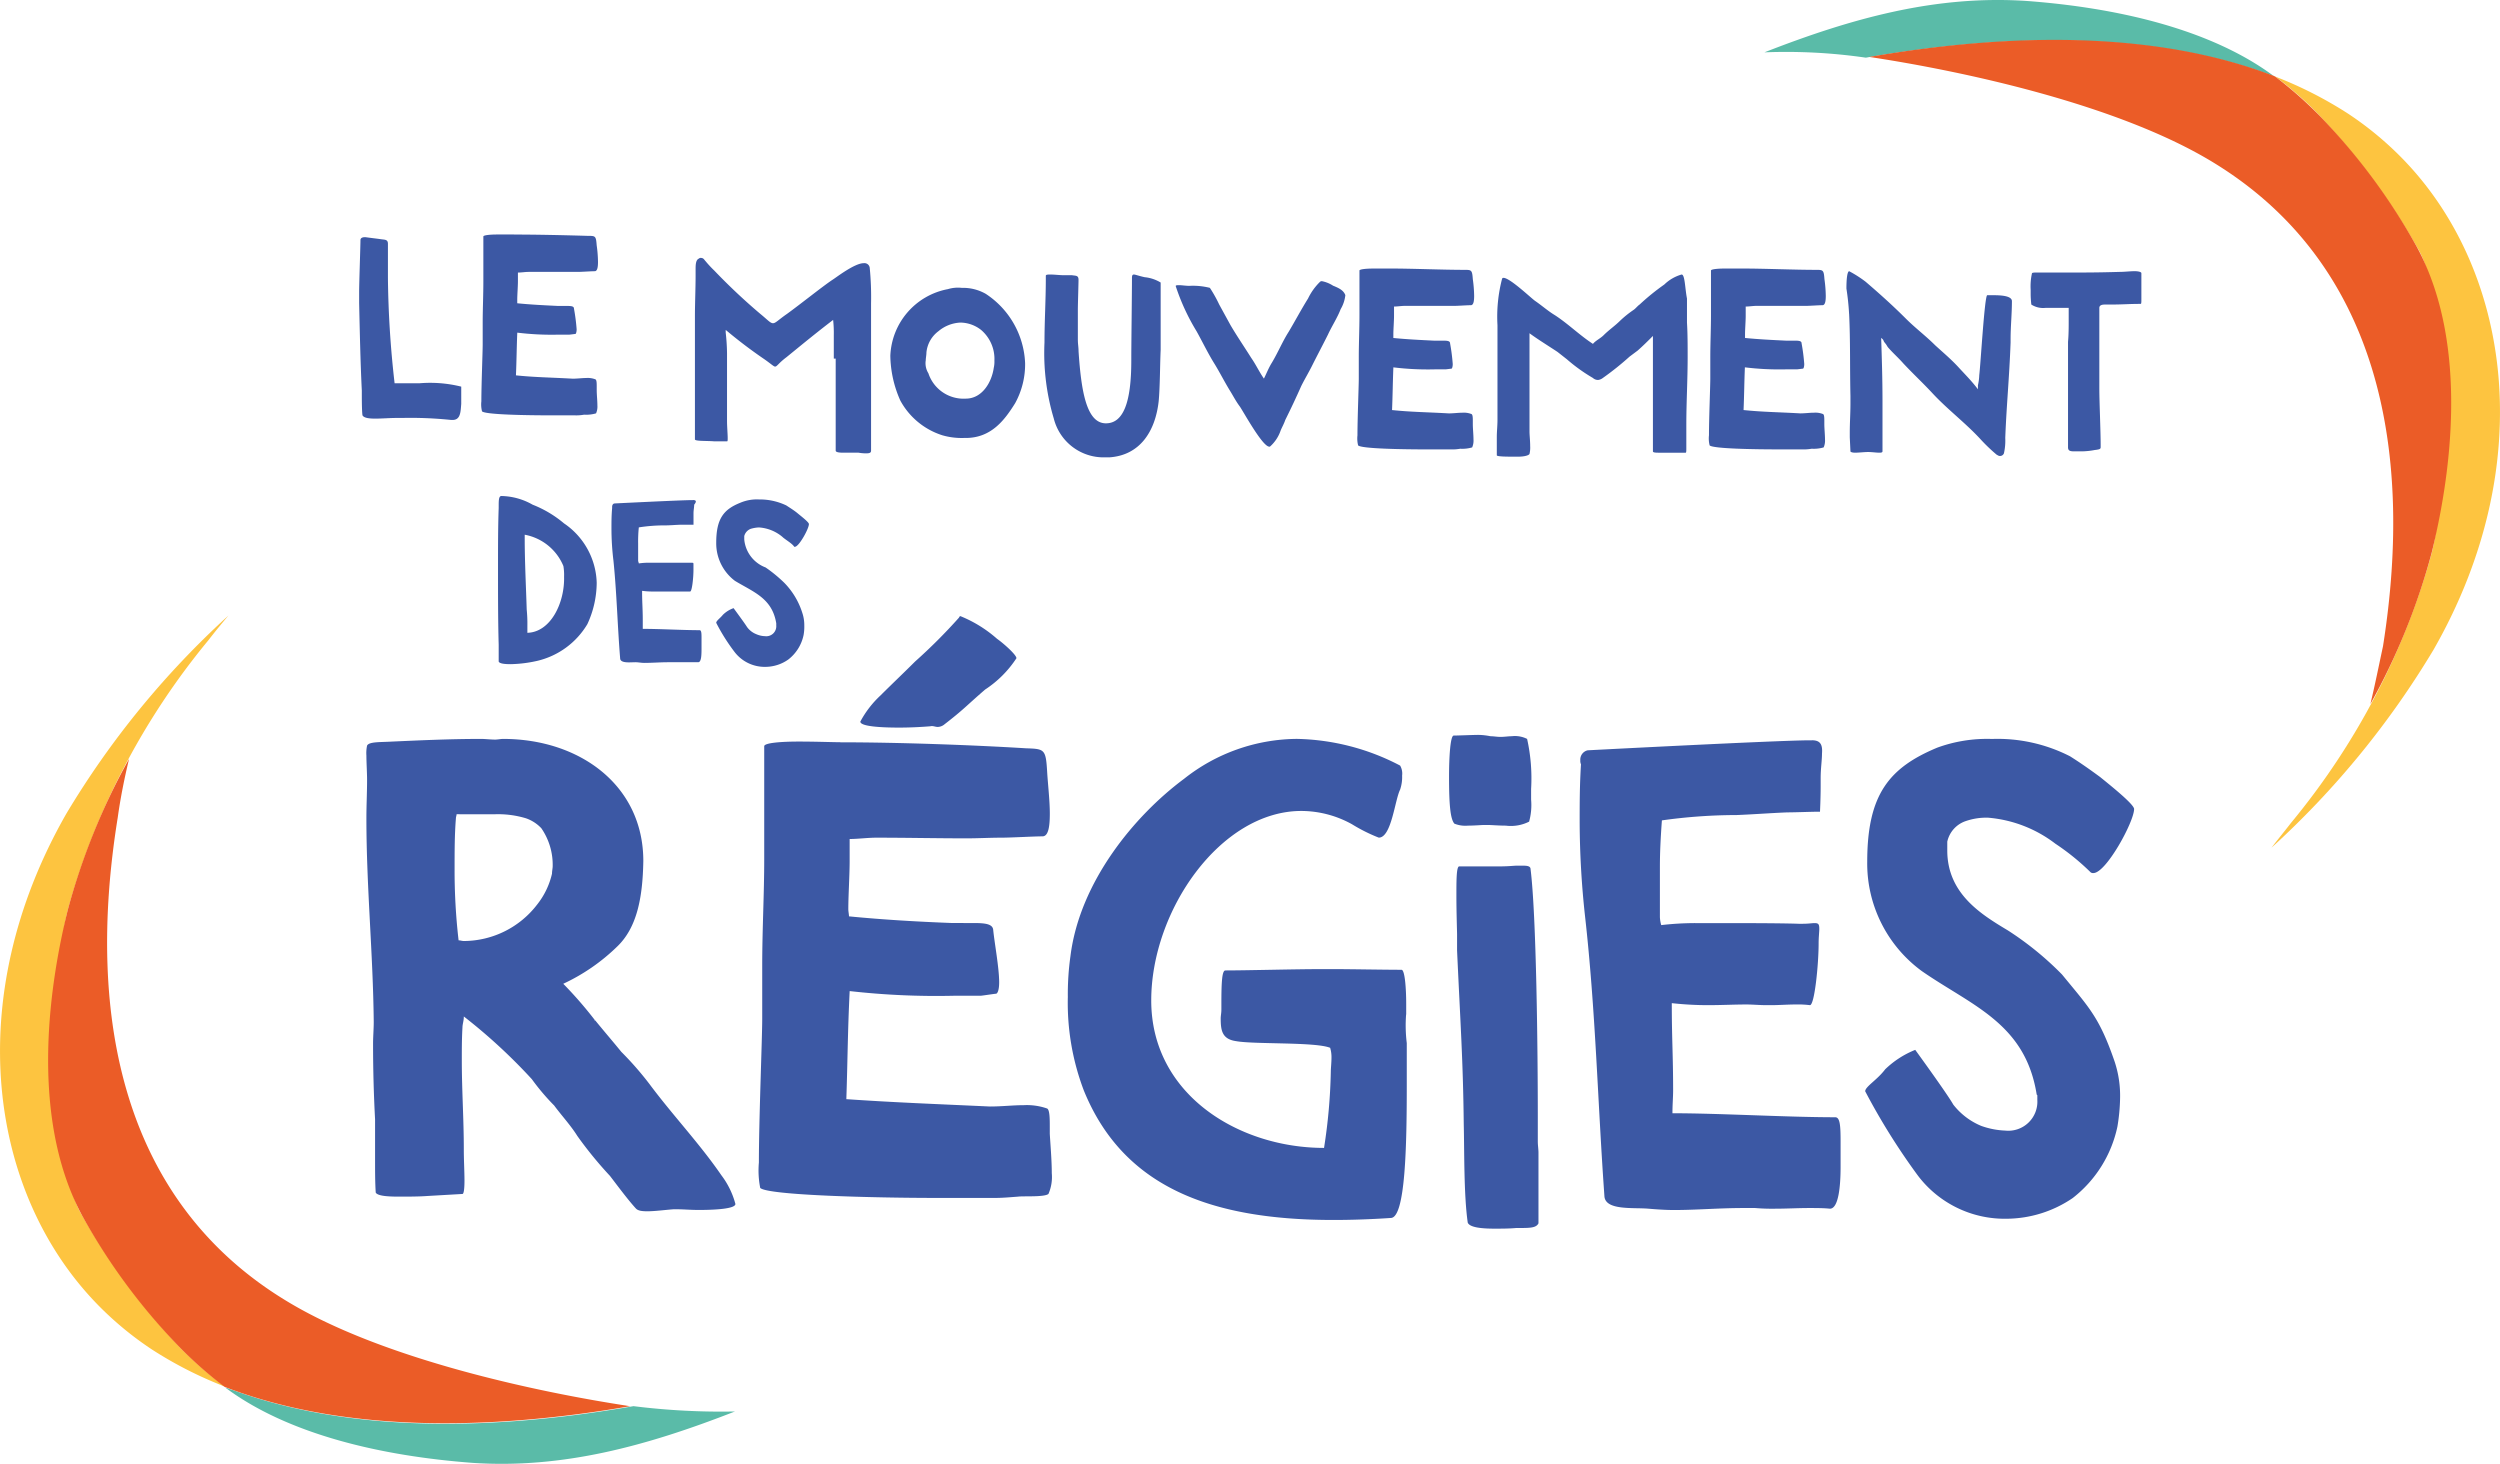
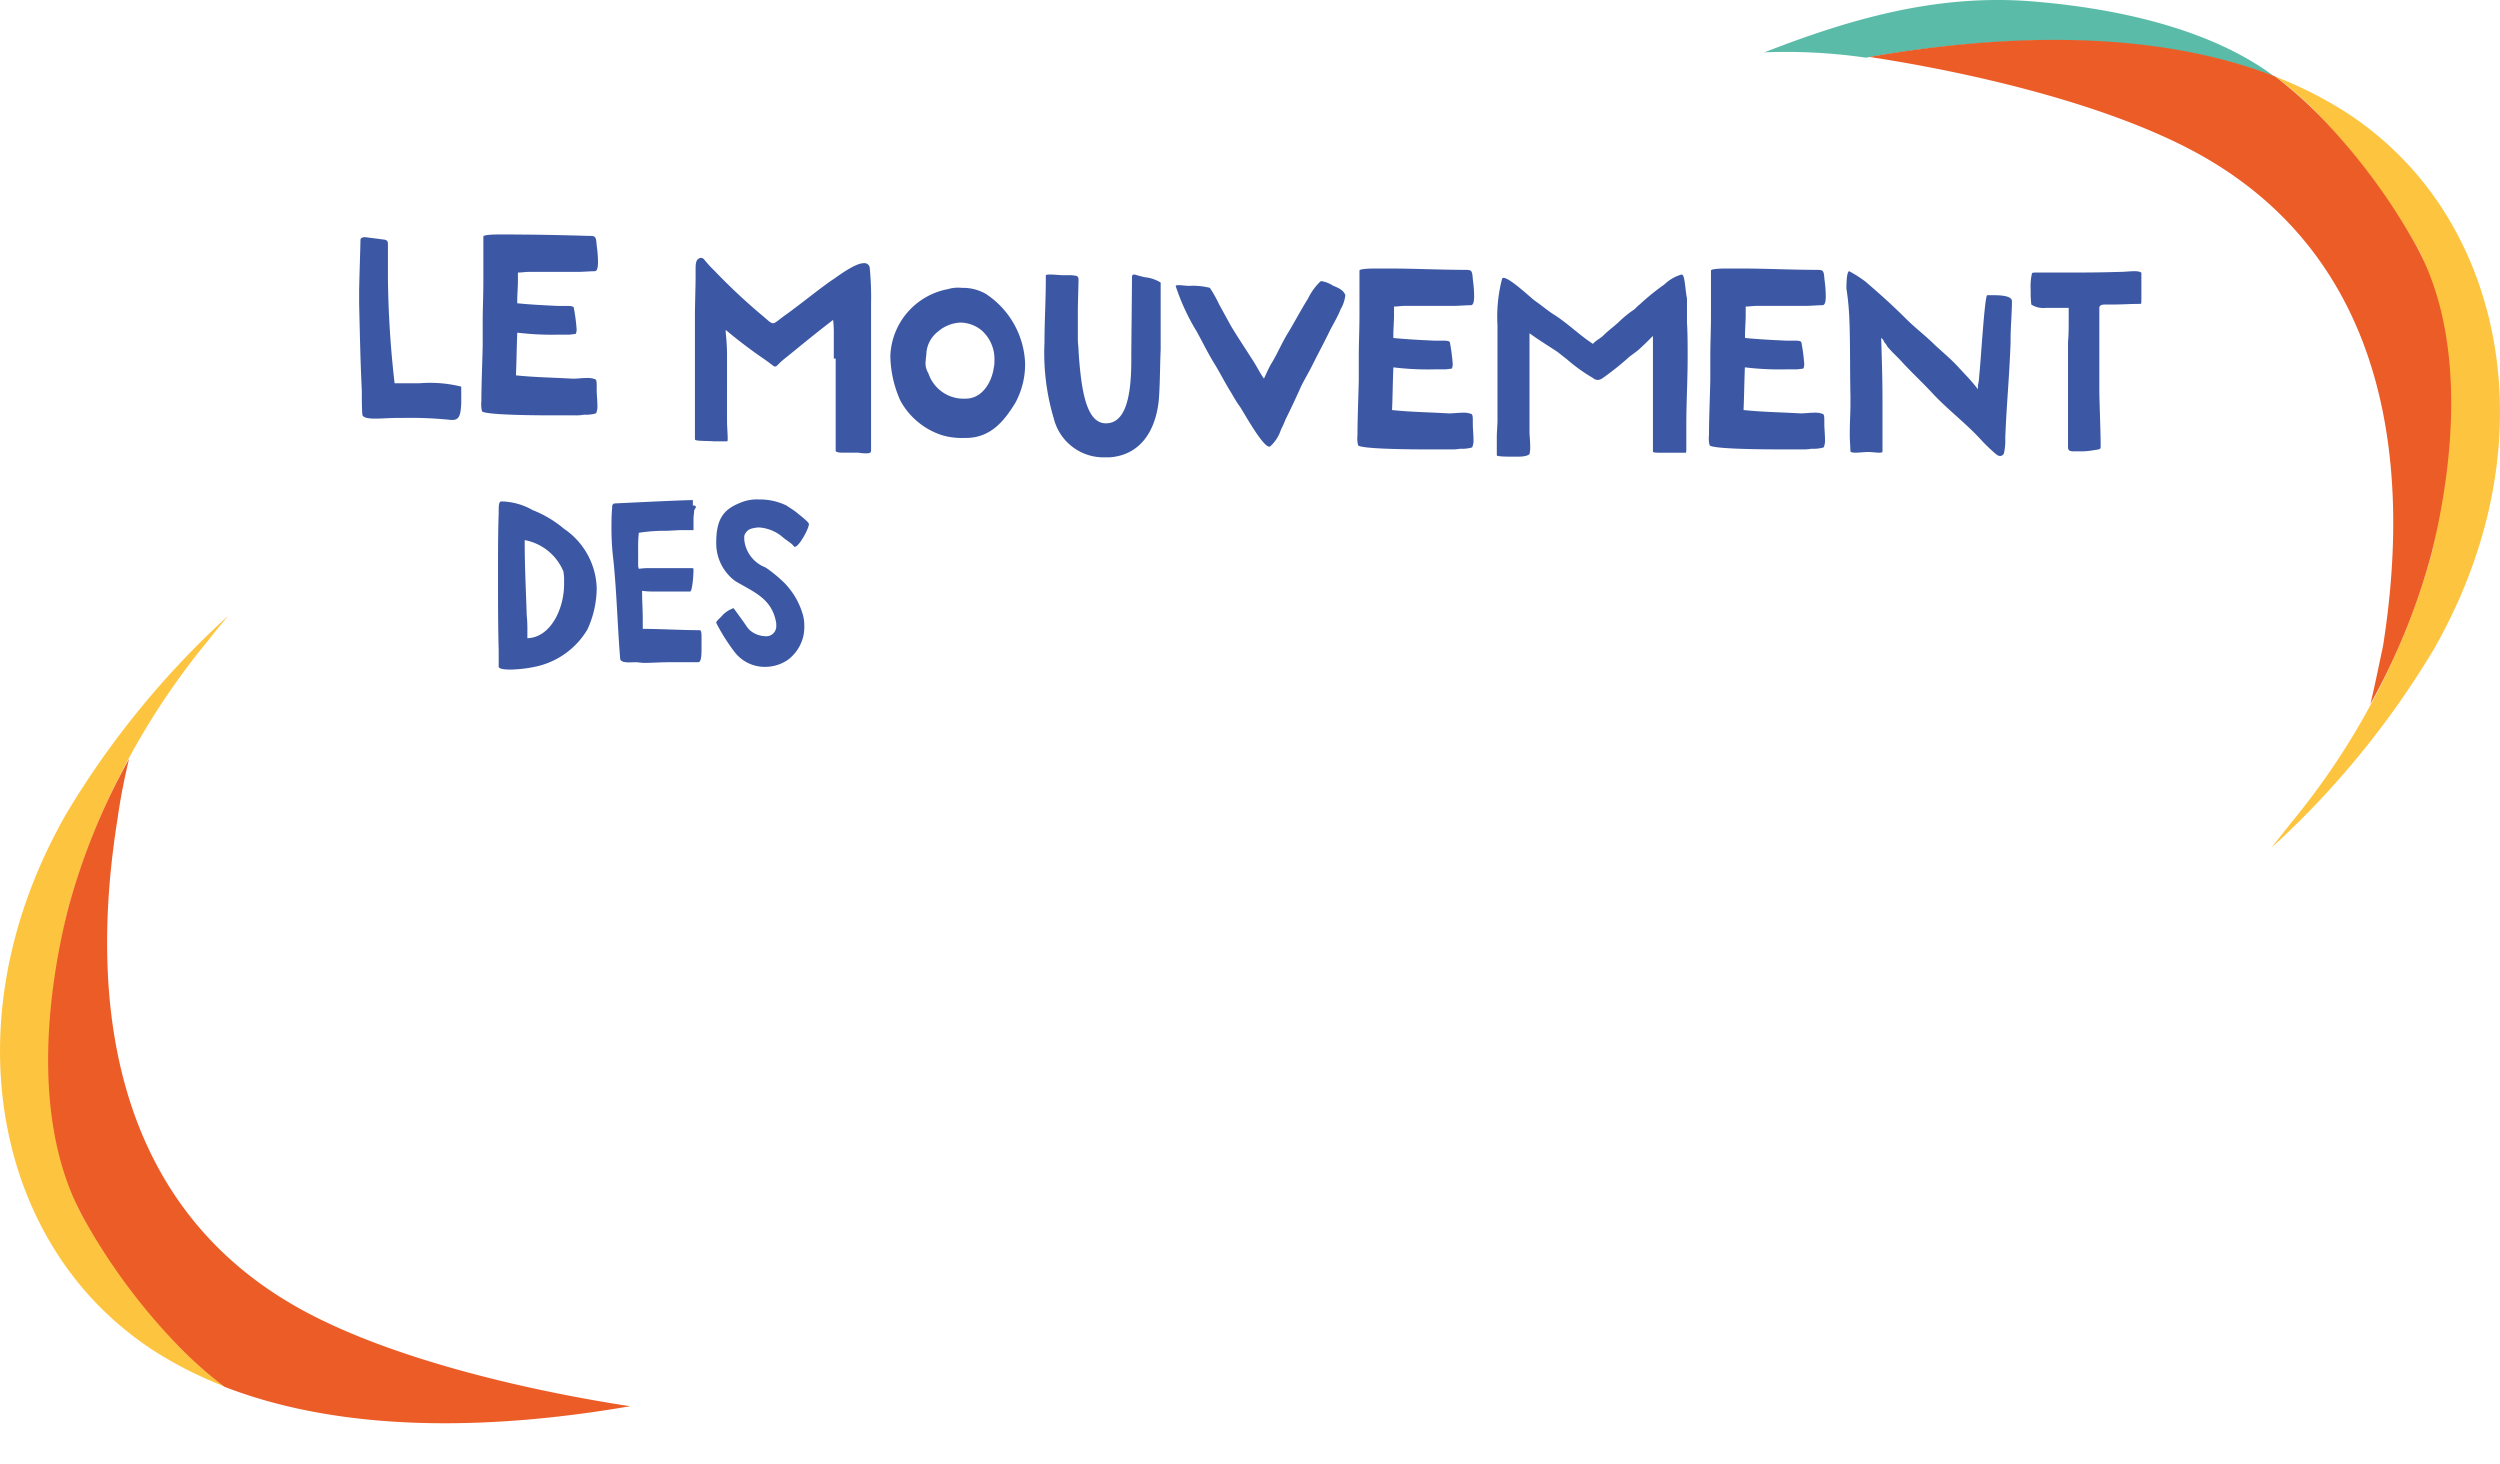
<svg xmlns="http://www.w3.org/2000/svg" width="167.37" height="98" viewBox="0 0 167.37 98">
-   <path d="M192.108,153.428l.045.045v.313a1.946,1.946,0,0,1-2.144,2.055,5.386,5.386,0,0,1-1.608-.313,4.587,4.587,0,0,1-1.876-1.429c-.4-.715-2.546-3.663-2.546-3.663a6.229,6.229,0,0,0-2.01,1.3c-.536.715-1.34,1.161-1.34,1.474a44.242,44.242,0,0,0,3.484,5.584,7.283,7.283,0,0,0,5.986,2.948,7.93,7.93,0,0,0,4.422-1.385,8.206,8.206,0,0,0,2.993-4.78,12.722,12.722,0,0,0,.179-1.876,7.269,7.269,0,0,0-.357-2.457c-1.027-2.993-1.7-3.618-3.529-5.852a20.879,20.879,0,0,0-3.618-2.948c-1.787-1.072-4.065-2.457-4.065-5.36V136.5a1.879,1.879,0,0,1,1.251-1.385,4.227,4.227,0,0,1,1.474-.223,8.578,8.578,0,0,1,4.512,1.742,15.919,15.919,0,0,1,2.367,1.921.268.268,0,0,0,.179.045c.849,0,2.725-3.44,2.725-4.288,0-.313-1.563-1.563-2.278-2.144-.67-.491-1.3-.938-2.01-1.385a10.655,10.655,0,0,0-5.226-1.161,9.709,9.709,0,0,0-3.663.581c-3.216,1.34-4.69,3.127-4.69,7.639a8.926,8.926,0,0,0,3.663,7.326c3.35,2.323,6.924,3.484,7.683,8.264m-15.054-23.72h-.134c-2.1,0-14.875.67-14.875.67a.637.637,0,0,0-.491.67.567.567,0,0,0,.045.268c-.089,1.385-.089,2.635-.089,3.886a59.372,59.372,0,0,0,.357,6.254c.715,6.343.849,12.463,1.3,18.761.045.983,1.921.759,2.948.849.536.045,1.161.089,1.7.089,1.519,0,3.038-.134,4.646-.134h.8a12.993,12.993,0,0,0,1.34.045c.759,0,1.519-.045,2.278-.045.447,0,.983,0,1.385.045.581,0,.715-1.519.715-2.814v-1.7c0-1.072-.045-1.608-.357-1.608-3.216,0-7.728-.268-10.9-.268,0-.581.045-1.072.045-1.519,0-2.412-.089-3.395-.089-5.852a22.035,22.035,0,0,0,2.457.134c.893,0,1.7-.045,2.546-.045.4,0,.893.045,1.3.045h.4c.447,0,1.072-.045,1.563-.045a6.606,6.606,0,0,1,.983.045c.313,0,.581-2.77.581-4.11,0-.447.045-.8.045-.983,0-.313-.045-.4-.313-.4-.179,0-.4.045-.8.045h-.268c-1.251-.045-3.886-.045-5.628-.045h-1.206a19.891,19.891,0,0,0-2.367.134,2.242,2.242,0,0,1-.089-.536V138.2c0-.938.045-1.921.134-3.127a36.128,36.128,0,0,1,5-.357c1.117-.045,2.278-.134,3.395-.179.581,0,1.563-.045,2.189-.045,0,0,.045-.893.045-1.7v-.536c0-.67.089-1.206.089-1.653.045-.581-.089-.893-.67-.893m-20.727,8.443h-2.9c-.179.045-.179.938-.179,1.965,0,1.117.045,2.412.045,2.591v1.072c.223,4.914.4,7.326.447,11.614.045,1.787,0,4.735.268,6.611.134.313.893.4,1.787.4.447,0,.983,0,1.474-.045h.357c.67,0,.983-.045,1.117-.313v-4.735c0-.223-.045-.491-.045-.759V154.9c0-4.2-.089-13.49-.491-16.617-.045-.179-.313-.179-.581-.179h-.313c-.223,0-.536.045-.983.045m-3.261-8.755c-.223,0-.313,1.385-.313,2.77,0,1.876.089,2.814.357,3.127a1.926,1.926,0,0,0,.893.134c.447,0,.938-.045,1.117-.045h.179c.313,0,.759.045,1.251.045a2.705,2.705,0,0,0,1.563-.268,4.185,4.185,0,0,0,.134-1.474v-.715a12.189,12.189,0,0,0-.268-3.35,1.811,1.811,0,0,0-1.027-.179c-.223,0-.491.045-.759.045-.223,0-.447-.045-.67-.045a4.425,4.425,0,0,0-.8-.089h-.045c-.268,0-1.385.045-1.608.045M149.9,148.068v-.715c0-1.027-.089-2.278-.313-2.278-1.251,0-3.35-.045-4.735-.045h-.491c-1.921,0-5.092.089-6.566.089-.223,0-.268.759-.268,2.233v.4c0,.223-.045.4-.045.581,0,.8.089,1.385,1.027,1.519,1.206.223,5.316.045,6.3.447a2.176,2.176,0,0,1,.089.67c0,.313-.045.715-.045.938A37.223,37.223,0,0,1,144.4,157c-5.718,0-11.569-3.574-11.569-9.872,0-6.03,4.646-12.686,10.051-12.686a7.021,7.021,0,0,1,3.395.893,11.08,11.08,0,0,0,1.787.893c.849,0,1.072-2.5,1.429-3.216a2.61,2.61,0,0,0,.134-.938,1.06,1.06,0,0,0-.134-.67,15.5,15.5,0,0,0-6.924-1.787,12.294,12.294,0,0,0-7.549,2.68c-3.306,2.457-6.968,6.879-7.594,11.837a18.423,18.423,0,0,0-.179,2.77,16.5,16.5,0,0,0,1.072,6.254c2.635,6.477,8.532,8.666,16.706,8.666,1.206,0,2.546-.045,3.842-.134.983,0,1.072-4.869,1.072-8.889v-2.814a9.65,9.65,0,0,1-.045-1.921m-37.88-18.225c-.447,0-1.653-.045-2.77-.045-1.206,0-2.323.089-2.323.313v7.549c0,2.367-.134,4.69-.134,7.147v3.574c0,1.251-.223,6.745-.223,9.6a6.023,6.023,0,0,0,.089,1.7c.491.491,7.594.67,11.882.67h3.842c.491,0,.983-.045,1.563-.089.357-.045,1.742.045,2.01-.179a2.838,2.838,0,0,0,.223-1.385c0-.849-.089-1.876-.134-2.636v-.447c0-.536,0-1.161-.179-1.251a4.13,4.13,0,0,0-1.563-.223c-.715,0-1.474.089-2.233.089h-.045c-3.886-.179-6.343-.268-9.6-.491.089-2.68.089-4.512.223-7.236a51.651,51.651,0,0,0,6.968.313H121.4c.089,0,.938-.134,1.027-.134.134,0,.223-.313.223-.759,0-.983-.313-2.636-.4-3.529-.045-.4-.581-.447-1.34-.447H119.52c-2.323-.089-4.646-.223-6.924-.447,0-.134-.045-.313-.045-.491,0-.893.089-2.278.089-3.216V136.32c.536,0,1.206-.089,1.787-.089,2.055,0,4.065.045,6.03.045.8,0,1.563-.045,2.323-.045.67,0,2.189-.089,2.77-.089.4,0,.491-.67.491-1.519,0-.893-.134-2.01-.179-2.814-.089-1.519-.179-1.519-1.429-1.563-3.618-.223-8.621-.4-12.418-.4m7.951-8.353a36.721,36.721,0,0,1-2.948,2.948c-.759.759-1.563,1.519-2.323,2.278a6.657,6.657,0,0,0-1.34,1.742c0,.313,1.3.4,2.591.4.8,0,1.563-.045,2.1-.089.179-.045.313.045.491.045a.72.72,0,0,0,.4-.134c1.385-1.072,1.429-1.206,2.77-2.367a7.233,7.233,0,0,0,2.1-2.1c0-.223-.849-.983-1.3-1.3a8.548,8.548,0,0,0-2.457-1.519c-.089.045-.045.045-.089.089m-32.3,13.178h1.206a6.453,6.453,0,0,1,2.1.268A2.564,2.564,0,0,1,92,135.6a4.31,4.31,0,0,1,.759,2.546c0,.134-.045.313-.045.491a5.174,5.174,0,0,1-.983,2.055,6.218,6.218,0,0,1-4.914,2.457c-.134,0-.223-.045-.357-.045a40.553,40.553,0,0,1-.268-4.78c0-1.161,0-2.323.089-3.395,0-.089.045-.179.045-.268Zm5.182,19.476c.491.67,1.117,1.34,1.563,2.055a26.266,26.266,0,0,0,2.189,2.68c.447.581,1.206,1.608,1.742,2.189.134.134.357.179.759.179.491,0,1.161-.089,1.742-.134h.268c.4,0,.893.045,1.429.045,1.206,0,2.457-.089,2.457-.4a5.507,5.507,0,0,0-.938-1.921c-1.474-2.144-3.261-4.02-4.824-6.12a21.488,21.488,0,0,0-1.876-2.144c-.581-.715-1.161-1.385-1.742-2.1h-.045v-.045a27.07,27.07,0,0,0-2.1-2.412,13.063,13.063,0,0,0,3.618-2.5c1.3-1.251,1.7-3.216,1.742-5.718,0-5.092-4.288-8.175-9.381-8.175-.179,0-.357.045-.536.045-.313,0-.67-.045-.938-.045-2.055,0-3.976.089-5.986.179-.759.045-1.519,0-1.653.268a2.389,2.389,0,0,0-.045.67c0,.447.045,1.161.045,1.608,0,.893-.045,1.7-.045,2.591,0,4.6.447,9.068.491,13.624,0,.491-.045.983-.045,1.474,0,1.7.045,3.395.134,5.048v2.635c0,.849,0,1.608.045,2.278.134.223.8.268,1.563.268.581,0,1.34,0,1.921-.045l2.323-.134c.089,0,.134-.357.134-.893,0-.581-.045-1.385-.045-2.1,0-2.01-.134-3.931-.134-5.941,0-.759,0-1.474.045-2.233,0-.179.089-.447.089-.67V148.2a37.064,37.064,0,0,1,4.556,4.2,15.033,15.033,0,0,0,1.474,1.742" transform="translate(-55.758 -80.15)" fill="#3c58a4" />
  <path d="M193.42,66.746h-1.876c-.179,0-.313,0-.357.045a4.016,4.016,0,0,0-.089,1.117v.313a6.353,6.353,0,0,0,.045.67,1.466,1.466,0,0,0,.938.223h1.563v.8c0,.491,0,.983-.045,1.474V78.45c0,.223.134.268.4.268h.536a4.948,4.948,0,0,0,.849-.089c.4-.045.4-.089.4-.223v-.134c0-.893-.089-2.9-.089-3.752V69.114c0-.179.179-.223.357-.223h.313c.938,0,1.251-.045,2.1-.045.045,0,.045-.134.045-.313V66.791c0-.089-.223-.134-.447-.134-.313,0-.67.045-.938.045-1.563.045-2.233.045-3.708.045m-14.473,2.77c.089,1.787.045,3.618.089,5.494v.536c0,.625-.045,1.251-.045,1.921v.313l.045.938c0,.045.134.089.313.089.223,0,.625-.045.849-.045h.045c.223,0,.536.045.715.045.089,0,.223,0,.223-.089V75.323c0-1.429-.045-2.859-.089-4.2.223.179.089.134.268.357.089.089.134.223.223.313.313.357.67.67.983,1.027.625.67,1.3,1.3,1.921,1.965,1.027,1.117,2.233,2.01,3.261,3.127a11.65,11.65,0,0,0,1.072,1.027c.089.045.134.089.223.089a.278.278,0,0,0,.268-.179,3.832,3.832,0,0,0,.089-1.027c.089-2.278.268-3.976.357-6.388v-.223c0-.849.089-1.7.089-2.546,0-.357-.715-.4-1.251-.4h-.4c-.179,0-.447,4.69-.536,5.36a3.447,3.447,0,0,1-.089.67v.268c-.4-.536-.849-.983-1.3-1.474-.491-.536-1.027-.983-1.563-1.474-.625-.625-1.34-1.161-1.965-1.787-.849-.849-1.742-1.653-2.68-2.457a7.8,7.8,0,0,0-1.117-.715c-.134.045-.179.581-.179,1.161a16.985,16.985,0,0,1,.179,1.7m-7.192-3.038h-1.117c-.491,0-.938.045-.938.134v2.993c0,.938-.045,1.876-.045,2.814v1.429c0,.491-.089,2.68-.089,3.8a1.874,1.874,0,0,0,.045.67c.223.223,2.993.268,4.69.268h1.519a2.95,2.95,0,0,0,.625-.045,2.343,2.343,0,0,0,.8-.089,1.131,1.131,0,0,0,.089-.536c0-.313-.045-.715-.045-1.027v-.179c0-.223,0-.447-.089-.491a1.42,1.42,0,0,0-.625-.089c-.268,0-.581.045-.893.045h0c-1.563-.089-2.5-.089-3.8-.223.045-1.072.045-1.787.089-2.859a18.865,18.865,0,0,0,2.77.134h.715c.045,0,.357-.045.4-.045s.089-.134.089-.313a12.993,12.993,0,0,0-.179-1.385c0-.179-.223-.179-.536-.179H174.7c-.938-.045-1.831-.089-2.725-.179V70.9c0-.357.045-.893.045-1.251v-.625c.223,0,.491-.045.715-.045h3.306c.268,0,.849-.045,1.117-.045.179,0,.223-.268.223-.625a8.7,8.7,0,0,0-.089-1.117c-.045-.625-.089-.625-.581-.625-1.474,0-3.44-.089-4.958-.089m-4.02.4a2.73,2.73,0,0,0-1.161.67,15.491,15.491,0,0,0-1.653,1.34c-.134.089-.268.268-.4.357a6.961,6.961,0,0,0-.893.715c-.357.357-.759.625-1.117.983-.223.223-.536.357-.715.581-.893-.581-1.653-1.34-2.546-1.921-.447-.268-.849-.625-1.3-.938-.223-.134-1.7-1.563-2.144-1.563-.045,0-.045,0-.089.045a10.032,10.032,0,0,0-.313,3.127v6.343c0,.4-.045.759-.045,1.161v1.206c0,.089.759.089.983.089h.491c.223,0,.625-.045.715-.179a1.841,1.841,0,0,0,.045-.536c0-.357-.045-.715-.045-.983V70.811c.536.4,1.34.893,1.876,1.251l.625.491a11.388,11.388,0,0,0,1.742,1.251.507.507,0,0,0,.357.134.667.667,0,0,0,.313-.134,19.261,19.261,0,0,0,1.787-1.429l.536-.4c.357-.313.67-.625,1.027-.983v7.728c0,.089.223.089.447.089H168c.045,0,.045-.134.045-.313V76.931c0-1.474.089-2.993.089-4.512,0-.8,0-1.563-.045-2.323V68.488c-.134-.67-.134-1.608-.357-1.608m-19.521-.4H147.1c-.491,0-.938.045-.938.134v2.993c0,.938-.045,1.876-.045,2.814v1.429c0,.491-.089,2.68-.089,3.8a1.874,1.874,0,0,0,.045.67c.223.223,2.993.268,4.69.268h1.519a2.95,2.95,0,0,0,.625-.045,2.343,2.343,0,0,0,.8-.089,1.131,1.131,0,0,0,.089-.536c0-.313-.045-.715-.045-1.027v-.179c0-.223,0-.447-.089-.491a1.42,1.42,0,0,0-.625-.089c-.268,0-.581.045-.893.045h0c-1.563-.089-2.5-.089-3.8-.223.045-1.072.045-1.787.089-2.859a18.865,18.865,0,0,0,2.77.134h.715c.045,0,.357-.045.4-.045s.089-.134.089-.313a13,13,0,0,0-.179-1.385c0-.179-.223-.179-.536-.179h-.536c-.938-.045-1.831-.089-2.725-.179V70.9c0-.357.045-.893.045-1.251v-.625c.223,0,.491-.045.715-.045H152.5c.268,0,.849-.045,1.117-.045.179,0,.223-.268.223-.625a8.7,8.7,0,0,0-.089-1.117c-.045-.625-.089-.625-.581-.625-1.474,0-3.44-.089-4.958-.089m-3.8,1.161a2.108,2.108,0,0,0-.759-.313.164.164,0,0,0-.134.045,3.952,3.952,0,0,0-.8,1.117c-.447.715-.849,1.474-1.3,2.233-.4.625-.715,1.385-1.117,2.055-.223.357-.357.715-.536,1.072-.313-.447-.536-.938-.849-1.385-.447-.715-.938-1.429-1.385-2.189l-.759-1.385a8.993,8.993,0,0,0-.625-1.117,4.647,4.647,0,0,0-1.385-.134c-.223,0-.491-.045-.67-.045-.134,0-.268,0-.223.089a14.342,14.342,0,0,0,1.385,2.993c.4.715.759,1.474,1.206,2.189.357.581.67,1.206,1.027,1.787.223.357.4.715.67,1.072.268.4,1.519,2.68,1.965,2.68h.045a2.523,2.523,0,0,0,.715-1.072c.089-.223.223-.447.313-.715q.536-1.072,1.072-2.278c.223-.447.491-.893.715-1.34.357-.715.715-1.385,1.072-2.1.268-.581.625-1.117.849-1.7a2.334,2.334,0,0,0,.313-.938c-.134-.357-.491-.491-.8-.625M127.309,71.3V69.248c0-.4.045-1.742.045-2.01,0-.313-.179-.268-.447-.313h-.581c-.223,0-.581-.045-.849-.045-.179,0-.313,0-.313.089v.223c0,1.385-.089,2.814-.089,4.244a15.325,15.325,0,0,0,.625,5.092A3.437,3.437,0,0,0,129.1,79.12h.313c2.055-.134,3.082-1.742,3.306-3.752.089-.893.089-2.5.134-3.44V67.416a2.535,2.535,0,0,0-1.072-.357c-.4-.089-.625-.179-.715-.179s-.134.045-.134.223c0,.983-.045,4.378-.045,5.405v.134c0,2.814-.536,4.2-1.7,4.2-1.3,0-1.653-2.144-1.831-4.824,0-.268-.045-.491-.045-.715m-10.185,1.34c0-.179.045-.357.045-.536a2.013,2.013,0,0,1,.8-1.429,2.46,2.46,0,0,1,1.474-.581,2.282,2.282,0,0,1,1.385.491,2.549,2.549,0,0,1,.893,2.055,1.832,1.832,0,0,1-.045.491c-.134.938-.759,2.055-1.876,2.055a2.48,2.48,0,0,1-2.5-1.7,1.269,1.269,0,0,1-.179-.849m1.474-4.78a4.731,4.731,0,0,0-3.842,4.467,7.6,7.6,0,0,0,.67,2.993,4.881,4.881,0,0,0,2.814,2.323,4.635,4.635,0,0,0,1.429.179h.134c1.742,0,2.635-1.251,3.306-2.323a5.4,5.4,0,0,0,.67-2.68,5.829,5.829,0,0,0-2.635-4.646,3.069,3.069,0,0,0-1.608-.4,2.311,2.311,0,0,0-.938.089m-7.5,4.646v6.164c0,.089.179.134.447.134h1.072a2.79,2.79,0,0,0,.536.045c.223,0,.313-.045.313-.179V68.8a20.2,20.2,0,0,0-.089-2.367.356.356,0,0,0-.4-.313c-.625,0-1.876.983-2.1,1.117-.67.447-2.055,1.563-3.038,2.278-.581.4-.759.625-.938.625s-.357-.223-.849-.625a39.933,39.933,0,0,1-3.082-2.9,7.416,7.416,0,0,1-.581-.625c-.089-.089-.134-.223-.313-.223a.164.164,0,0,0-.134.045c-.223.089-.223.447-.223.759v.4c0,.849-.045,1.831-.045,2.725v8.219c0,.134.8.089,1.3.134h.849c.045,0,.045-.089.045-.223,0-.268-.045-.759-.045-1.161V72.151a13.528,13.528,0,0,0-.089-1.385v-.179a32.069,32.069,0,0,0,2.591,1.965c.447.313.625.491.715.491.134,0,.223-.223.759-.625,1.206-.983,1.965-1.608,3.127-2.5a7.907,7.907,0,0,1,.045,1.027v1.563ZM89.563,64.2H88.447c-.491,0-.938.045-.938.134v2.993c0,.938-.045,1.876-.045,2.814V71.57c0,.491-.089,2.68-.089,3.8a1.874,1.874,0,0,0,.045.67c.223.223,2.993.268,4.69.268h1.519a2.95,2.95,0,0,0,.625-.045,2.343,2.343,0,0,0,.8-.089,1.131,1.131,0,0,0,.089-.536c0-.313-.045-.715-.045-1.027v-.223c0-.223,0-.447-.089-.491a1.42,1.42,0,0,0-.625-.089c-.268,0-.581.045-.893.045h0c-1.563-.089-2.5-.089-3.8-.223.045-1.072.045-1.787.089-2.859a18.865,18.865,0,0,0,2.77.134h.715c.045,0,.357-.045.4-.045s.089-.134.089-.313a13,13,0,0,0-.179-1.385c0-.179-.223-.179-.536-.179h-.536c-.938-.045-1.831-.089-2.725-.179v-.223c0-.357.045-.893.045-1.251v-.581c.223,0,.491-.045.715-.045h3.306c.268,0,.849-.045,1.117-.045.179,0,.223-.268.223-.625a8.7,8.7,0,0,0-.089-1.117c-.045-.625-.089-.625-.581-.625-1.474-.045-3.44-.089-4.958-.089m-9.961.179h-.045c-.179,0-.268.089-.268.179,0,.357-.089,2.9-.089,3.484V68.8c.045,2.01.089,4.065.179,5.852v.223c0,.268,0,1.161.045,1.429.089.179.447.223.849.223.447,0,.983-.045,1.429-.045h.357a26.543,26.543,0,0,1,3.306.134h.089c.536,0,.536-.536.581-1.072V74.385a8.624,8.624,0,0,0-2.814-.223H81.567a67.073,67.073,0,0,1-.447-7.058V64.825c0-.313-.223-.268-.491-.313-.313-.045-.715-.089-1.027-.134" transform="translate(-55.149 -48.501)" fill="#3c58a4" />
-   <path d="M118.627,111.932h0v.134a.67.67,0,0,1-.759.715,1.542,1.542,0,0,1-.581-.134,1.4,1.4,0,0,1-.625-.491c-.134-.223-.893-1.251-.893-1.251a1.945,1.945,0,0,0-.715.447c-.179.223-.447.4-.447.536a12.91,12.91,0,0,0,1.206,1.921,2.542,2.542,0,0,0,2.1,1.027,2.674,2.674,0,0,0,1.519-.491,2.78,2.78,0,0,0,1.027-1.653,3.164,3.164,0,0,0,.045-.625,2.6,2.6,0,0,0-.134-.849,5.046,5.046,0,0,0-1.206-2.01,9.587,9.587,0,0,0-1.251-1.027,2.218,2.218,0,0,1-1.429-1.876v-.223a.7.7,0,0,1,.447-.491,2.242,2.242,0,0,1,.536-.089,2.716,2.716,0,0,1,1.563.625c.179.179.67.447.8.67h.045c.268,0,.938-1.206.938-1.519,0-.134-.536-.536-.8-.759-.223-.179-.447-.313-.715-.491a4.12,4.12,0,0,0-1.831-.4,2.841,2.841,0,0,0-1.251.223c-1.117.447-1.608,1.072-1.608,2.68a3.142,3.142,0,0,0,1.251,2.546c1.251.759,2.5,1.161,2.77,2.859m-5.584-8.264H113c-.715,0-5.182.223-5.182.223-.134,0-.179.134-.179.223v.089c-.045.491-.045.938-.045,1.34a17.991,17.991,0,0,0,.134,2.189c.223,2.189.268,4.333.447,6.522,0,.357.67.268,1.027.268.179,0,.4.045.581.045.536,0,1.072-.045,1.608-.045h2.01c.223,0,.223-.536.223-.983v-.581c0-.357,0-.581-.134-.581-1.117,0-2.68-.089-3.8-.089v-.536c0-.849-.045-1.161-.045-2.01a5.406,5.406,0,0,0,.849.045h2.367c.134,0,.223-.983.223-1.429V108c0-.134,0-.134-.134-.134h-2.725a4.593,4.593,0,0,0-.8.045c0-.045-.045-.134-.045-.179v-1.161a9.352,9.352,0,0,1,.045-1.072,11.017,11.017,0,0,1,1.742-.134c.4,0,.8-.045,1.161-.045h.759v-.759c0-.223.045-.4.045-.581.179-.223.134-.313-.089-.313m-11.078,8.889v-.447a9.714,9.714,0,0,0-.045-1.117c-.045-1.474-.134-3.216-.134-4.78v-.223a3.488,3.488,0,0,1,2.591,2.1,3.611,3.611,0,0,1,.045.715c.045,1.742-.893,3.708-2.457,3.752m-1.742-9.157c-.179,0-.179.313-.179.715v.089c-.045,1.206-.045,2.591-.045,4.02,0,1.787,0,3.574.045,5.137v1.117c.045.134.357.179.8.179a8.791,8.791,0,0,0,1.787-.223,5.325,5.325,0,0,0,3.35-2.457,6.654,6.654,0,0,0,.625-2.77,4.967,4.967,0,0,0-2.189-3.976,7.477,7.477,0,0,0-2.1-1.251,4.364,4.364,0,0,0-2.1-.581" transform="translate(-66.658 -70.191)" fill="#3c58a4" />
+   <path d="M118.627,111.932h0v.134a.67.67,0,0,1-.759.715,1.542,1.542,0,0,1-.581-.134,1.4,1.4,0,0,1-.625-.491c-.134-.223-.893-1.251-.893-1.251a1.945,1.945,0,0,0-.715.447c-.179.223-.447.4-.447.536a12.91,12.91,0,0,0,1.206,1.921,2.542,2.542,0,0,0,2.1,1.027,2.674,2.674,0,0,0,1.519-.491,2.78,2.78,0,0,0,1.027-1.653,3.164,3.164,0,0,0,.045-.625,2.6,2.6,0,0,0-.134-.849,5.046,5.046,0,0,0-1.206-2.01,9.587,9.587,0,0,0-1.251-1.027,2.218,2.218,0,0,1-1.429-1.876v-.223a.7.7,0,0,1,.447-.491,2.242,2.242,0,0,1,.536-.089,2.716,2.716,0,0,1,1.563.625c.179.179.67.447.8.67h.045c.268,0,.938-1.206.938-1.519,0-.134-.536-.536-.8-.759-.223-.179-.447-.313-.715-.491a4.12,4.12,0,0,0-1.831-.4,2.841,2.841,0,0,0-1.251.223c-1.117.447-1.608,1.072-1.608,2.68a3.142,3.142,0,0,0,1.251,2.546c1.251.759,2.5,1.161,2.77,2.859m-5.584-8.264H113c-.715,0-5.182.223-5.182.223-.134,0-.179.134-.179.223v.089c-.045.491-.045.938-.045,1.34a17.991,17.991,0,0,0,.134,2.189c.223,2.189.268,4.333.447,6.522,0,.357.67.268,1.027.268.179,0,.4.045.581.045.536,0,1.072-.045,1.608-.045h2.01c.223,0,.223-.536.223-.983v-.581c0-.357,0-.581-.134-.581-1.117,0-2.68-.089-3.8-.089v-.536c0-.849-.045-1.161-.045-2.01a5.406,5.406,0,0,0,.849.045h2.367c.134,0,.223-.983.223-1.429c0-.134,0-.134-.134-.134h-2.725a4.593,4.593,0,0,0-.8.045c0-.045-.045-.134-.045-.179v-1.161a9.352,9.352,0,0,1,.045-1.072,11.017,11.017,0,0,1,1.742-.134c.4,0,.8-.045,1.161-.045h.759v-.759c0-.223.045-.4.045-.581.179-.223.134-.313-.089-.313m-11.078,8.889v-.447a9.714,9.714,0,0,0-.045-1.117c-.045-1.474-.134-3.216-.134-4.78v-.223a3.488,3.488,0,0,1,2.591,2.1,3.611,3.611,0,0,1,.045.715c.045,1.742-.893,3.708-2.457,3.752m-1.742-9.157c-.179,0-.179.313-.179.715v.089c-.045,1.206-.045,2.591-.045,4.02,0,1.787,0,3.574.045,5.137v1.117c.045.134.357.179.8.179a8.791,8.791,0,0,0,1.787-.223,5.325,5.325,0,0,0,3.35-2.457,6.654,6.654,0,0,0,.625-2.77,4.967,4.967,0,0,0-2.189-3.976,7.477,7.477,0,0,0-2.1-1.251,4.364,4.364,0,0,0-2.1-.581" transform="translate(-66.658 -70.191)" fill="#3c58a4" />
  <path d="M40.654,121.3A58.665,58.665,0,0,0,29.8,134.567c-7.1,12.418-5.182,25.506,2.189,32.966a22.2,22.2,0,0,0,3.529,2.9,26.739,26.739,0,0,0,4.914,2.5l-.536-.4a28.92,28.92,0,0,1-2.5-2.233,47.375,47.375,0,0,1-6.522-8.8c-2.233-3.663-2.1-15.947-.983-20.459a48.708,48.708,0,0,1,9.425-18.091c.447-.581.893-1.117,1.34-1.653" transform="translate(-25.358 -80.095)" fill="#fdc440" />
-   <path d="M86.438,238.251c-9.693,1.7-19.119,1.742-26.8-1.072-.179-.045-.357-.134-.536-.179,4.244,3.172,10.542,4.6,16.572,5.048,6.03.4,11.614-1.117,17.555-3.44a47.249,47.249,0,0,1-6.79-.357" transform="translate(-44.028 -144.112)" fill="#5abba8" />
  <path d="M37.99,142.8a44.361,44.361,0,0,0-4.11,10.14c-1.117,4.512-2.68,13.669.983,20.459a41.308,41.308,0,0,0,6.522,8.8,27.48,27.48,0,0,0,2.993,2.635c7.728,2.993,17.332,2.993,27.159,1.3-6.209-.938-16.706-3.172-23.094-7.1-10.765-6.566-13.4-18.761-11.212-32.3.179-1.3.447-2.636.759-3.931" transform="translate(-29.35 -91.991)" fill="#eb5c27" />
  <path d="M365.8,92.138a58.664,58.664,0,0,0,10.855-13.267c7.1-12.418,5.182-25.506-2.189-32.966a22.2,22.2,0,0,0-3.529-2.9,26.741,26.741,0,0,0-4.914-2.5,14.531,14.531,0,0,1,1.3,1.027,19.079,19.079,0,0,1,1.7,1.608,47.375,47.375,0,0,1,6.522,8.8c2.233,3.663,2.1,15.947.983,20.459A48.707,48.707,0,0,1,367.1,90.485c-.447.581-.893,1.117-1.3,1.653" transform="translate(-213.726 -35.388)" fill="#fdc440" />
  <path d="M296.59,32.917c9.6-1.653,18.94-1.7,26.578.983.268.089.536.179.759.268-4.244-3.172-10.542-4.6-16.572-5.048-6.03-.4-11.614,1.117-17.555,3.44a37.133,37.133,0,0,1,6.79.357" transform="translate(-171.675 -29.056)" fill="#5abba8" />
  <path d="M339.047,79.511a44.363,44.363,0,0,0,4.11-10.14c1.117-4.512,2.68-13.669-.983-20.459a41.307,41.307,0,0,0-6.522-8.8,27.479,27.479,0,0,0-2.993-2.636c-7.728-2.993-17.332-2.993-27.159-1.3,6.209.938,16.706,3.172,23.094,7.1C339.4,49.9,342.04,62.09,339.9,75.625c-.268,1.251-.536,2.591-.849,3.886" transform="translate(-180.362 -32.365)" fill="#eb5c27" />
</svg>